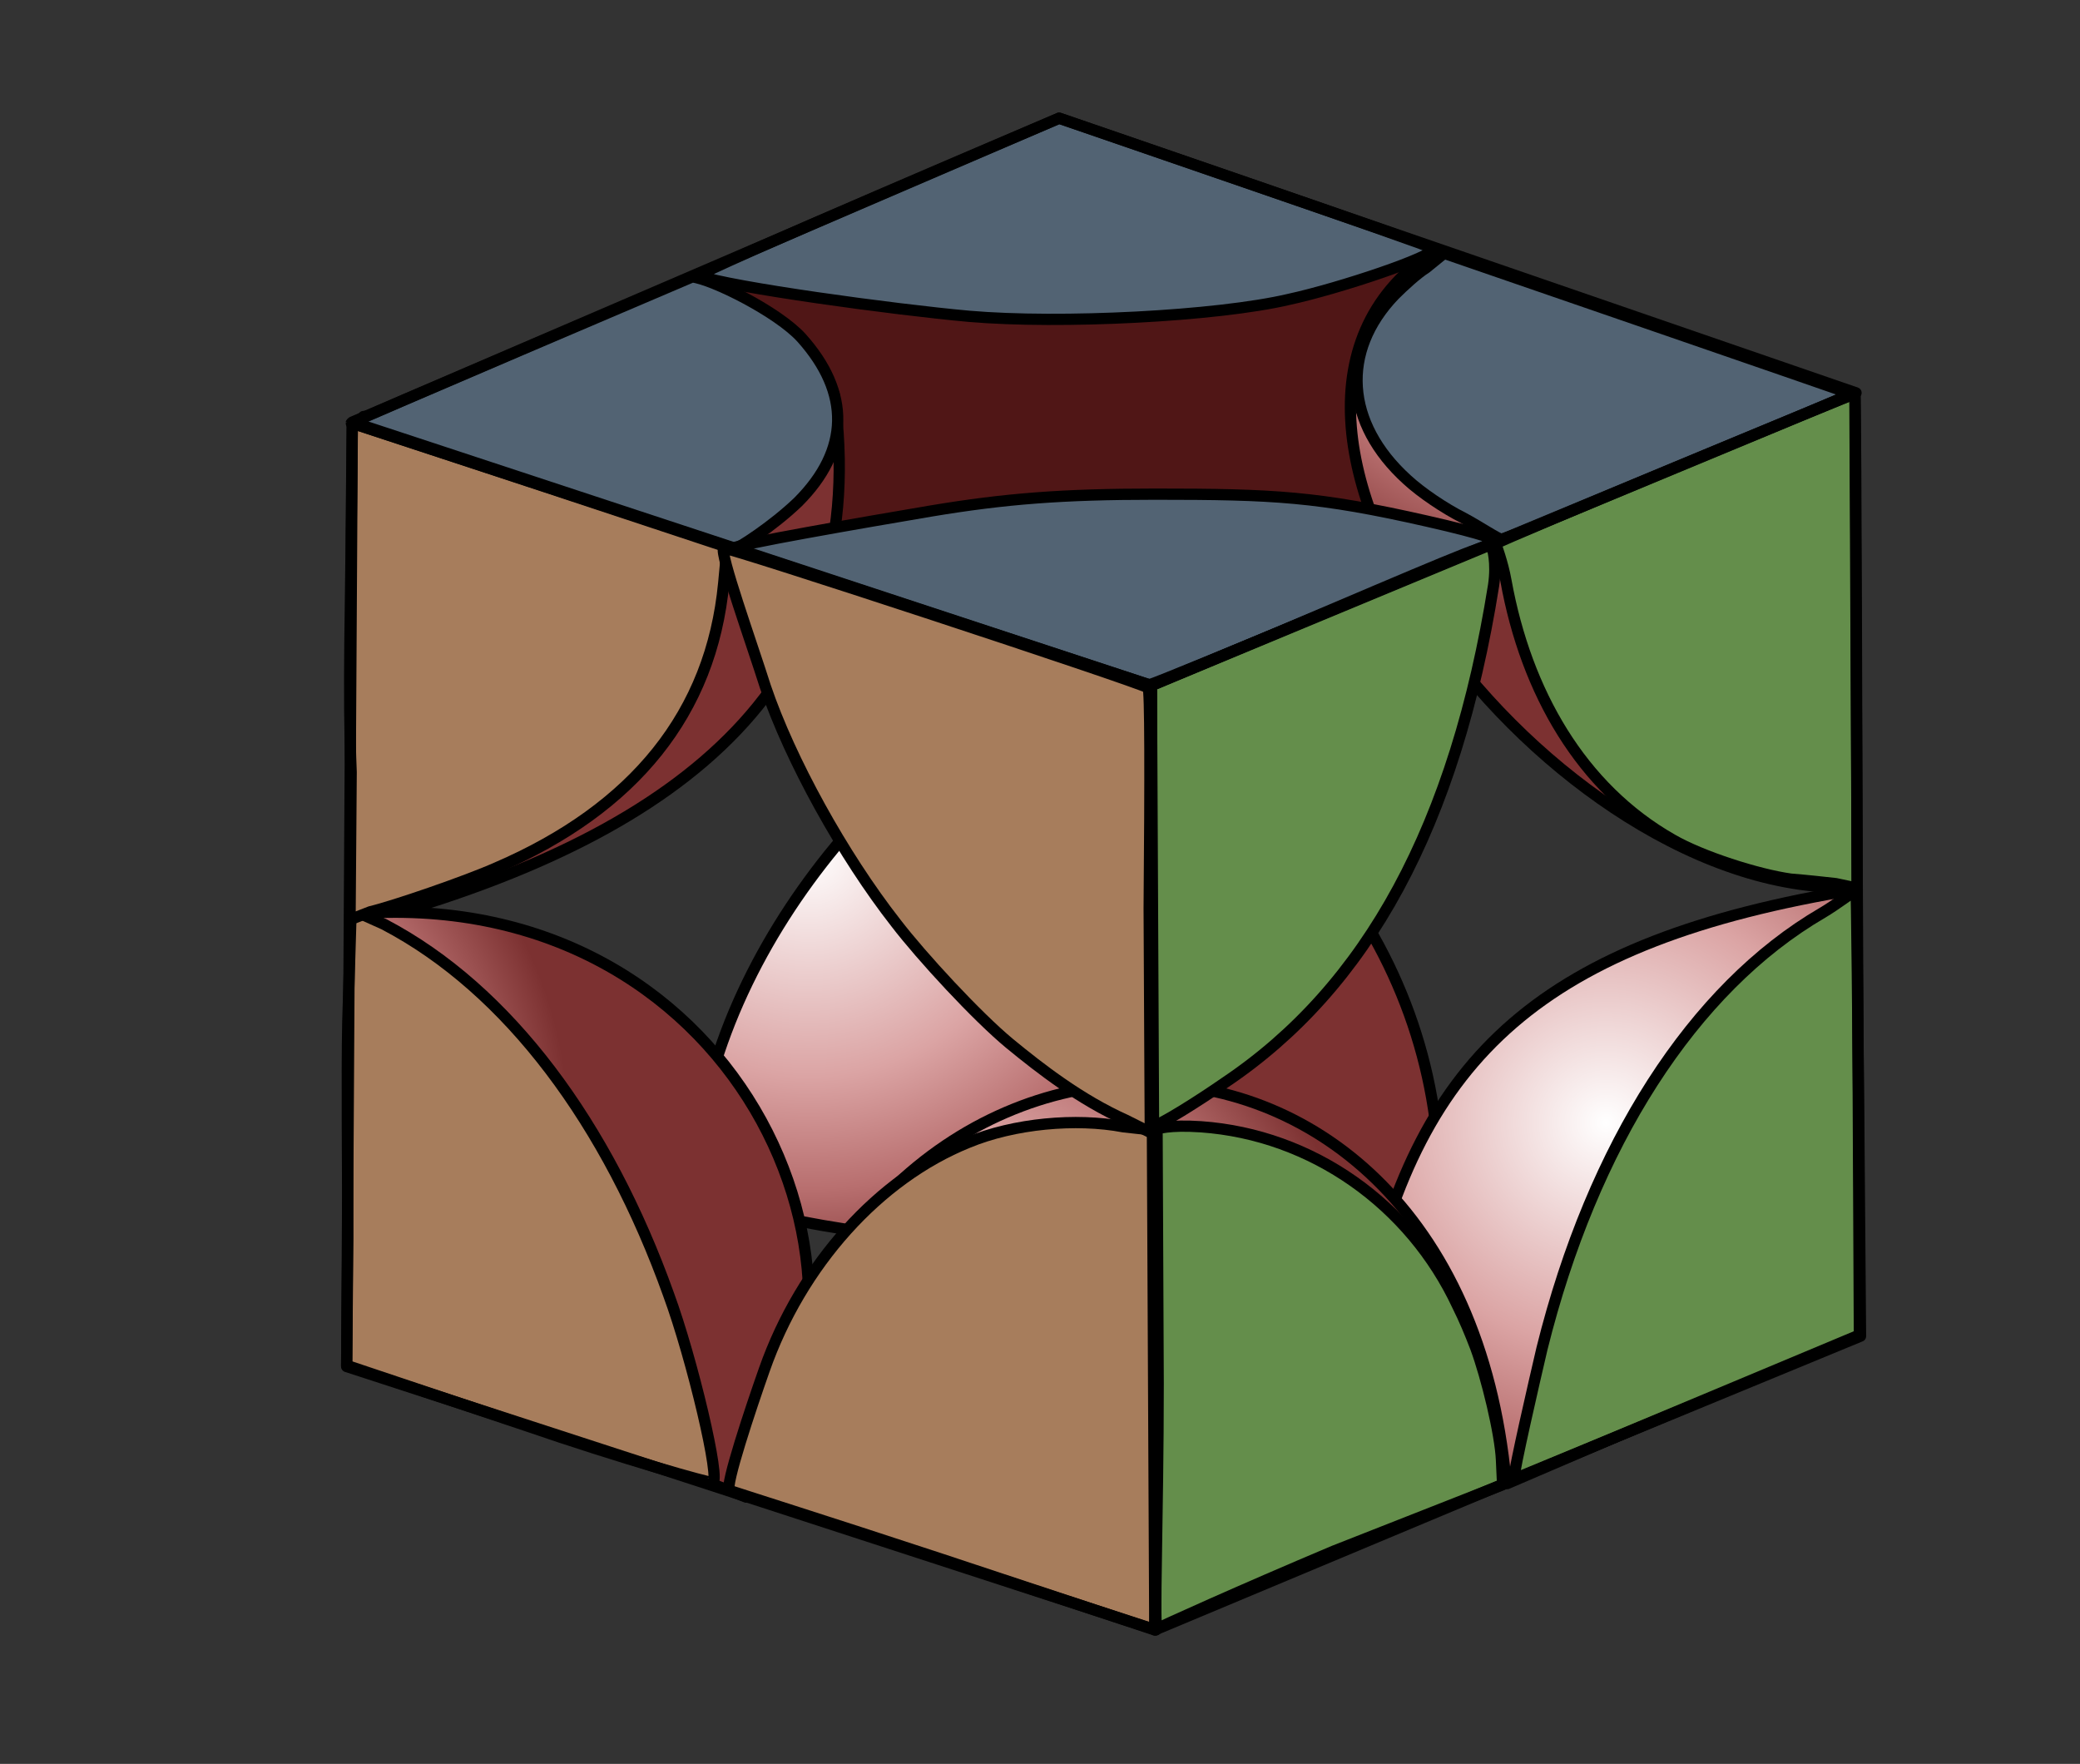
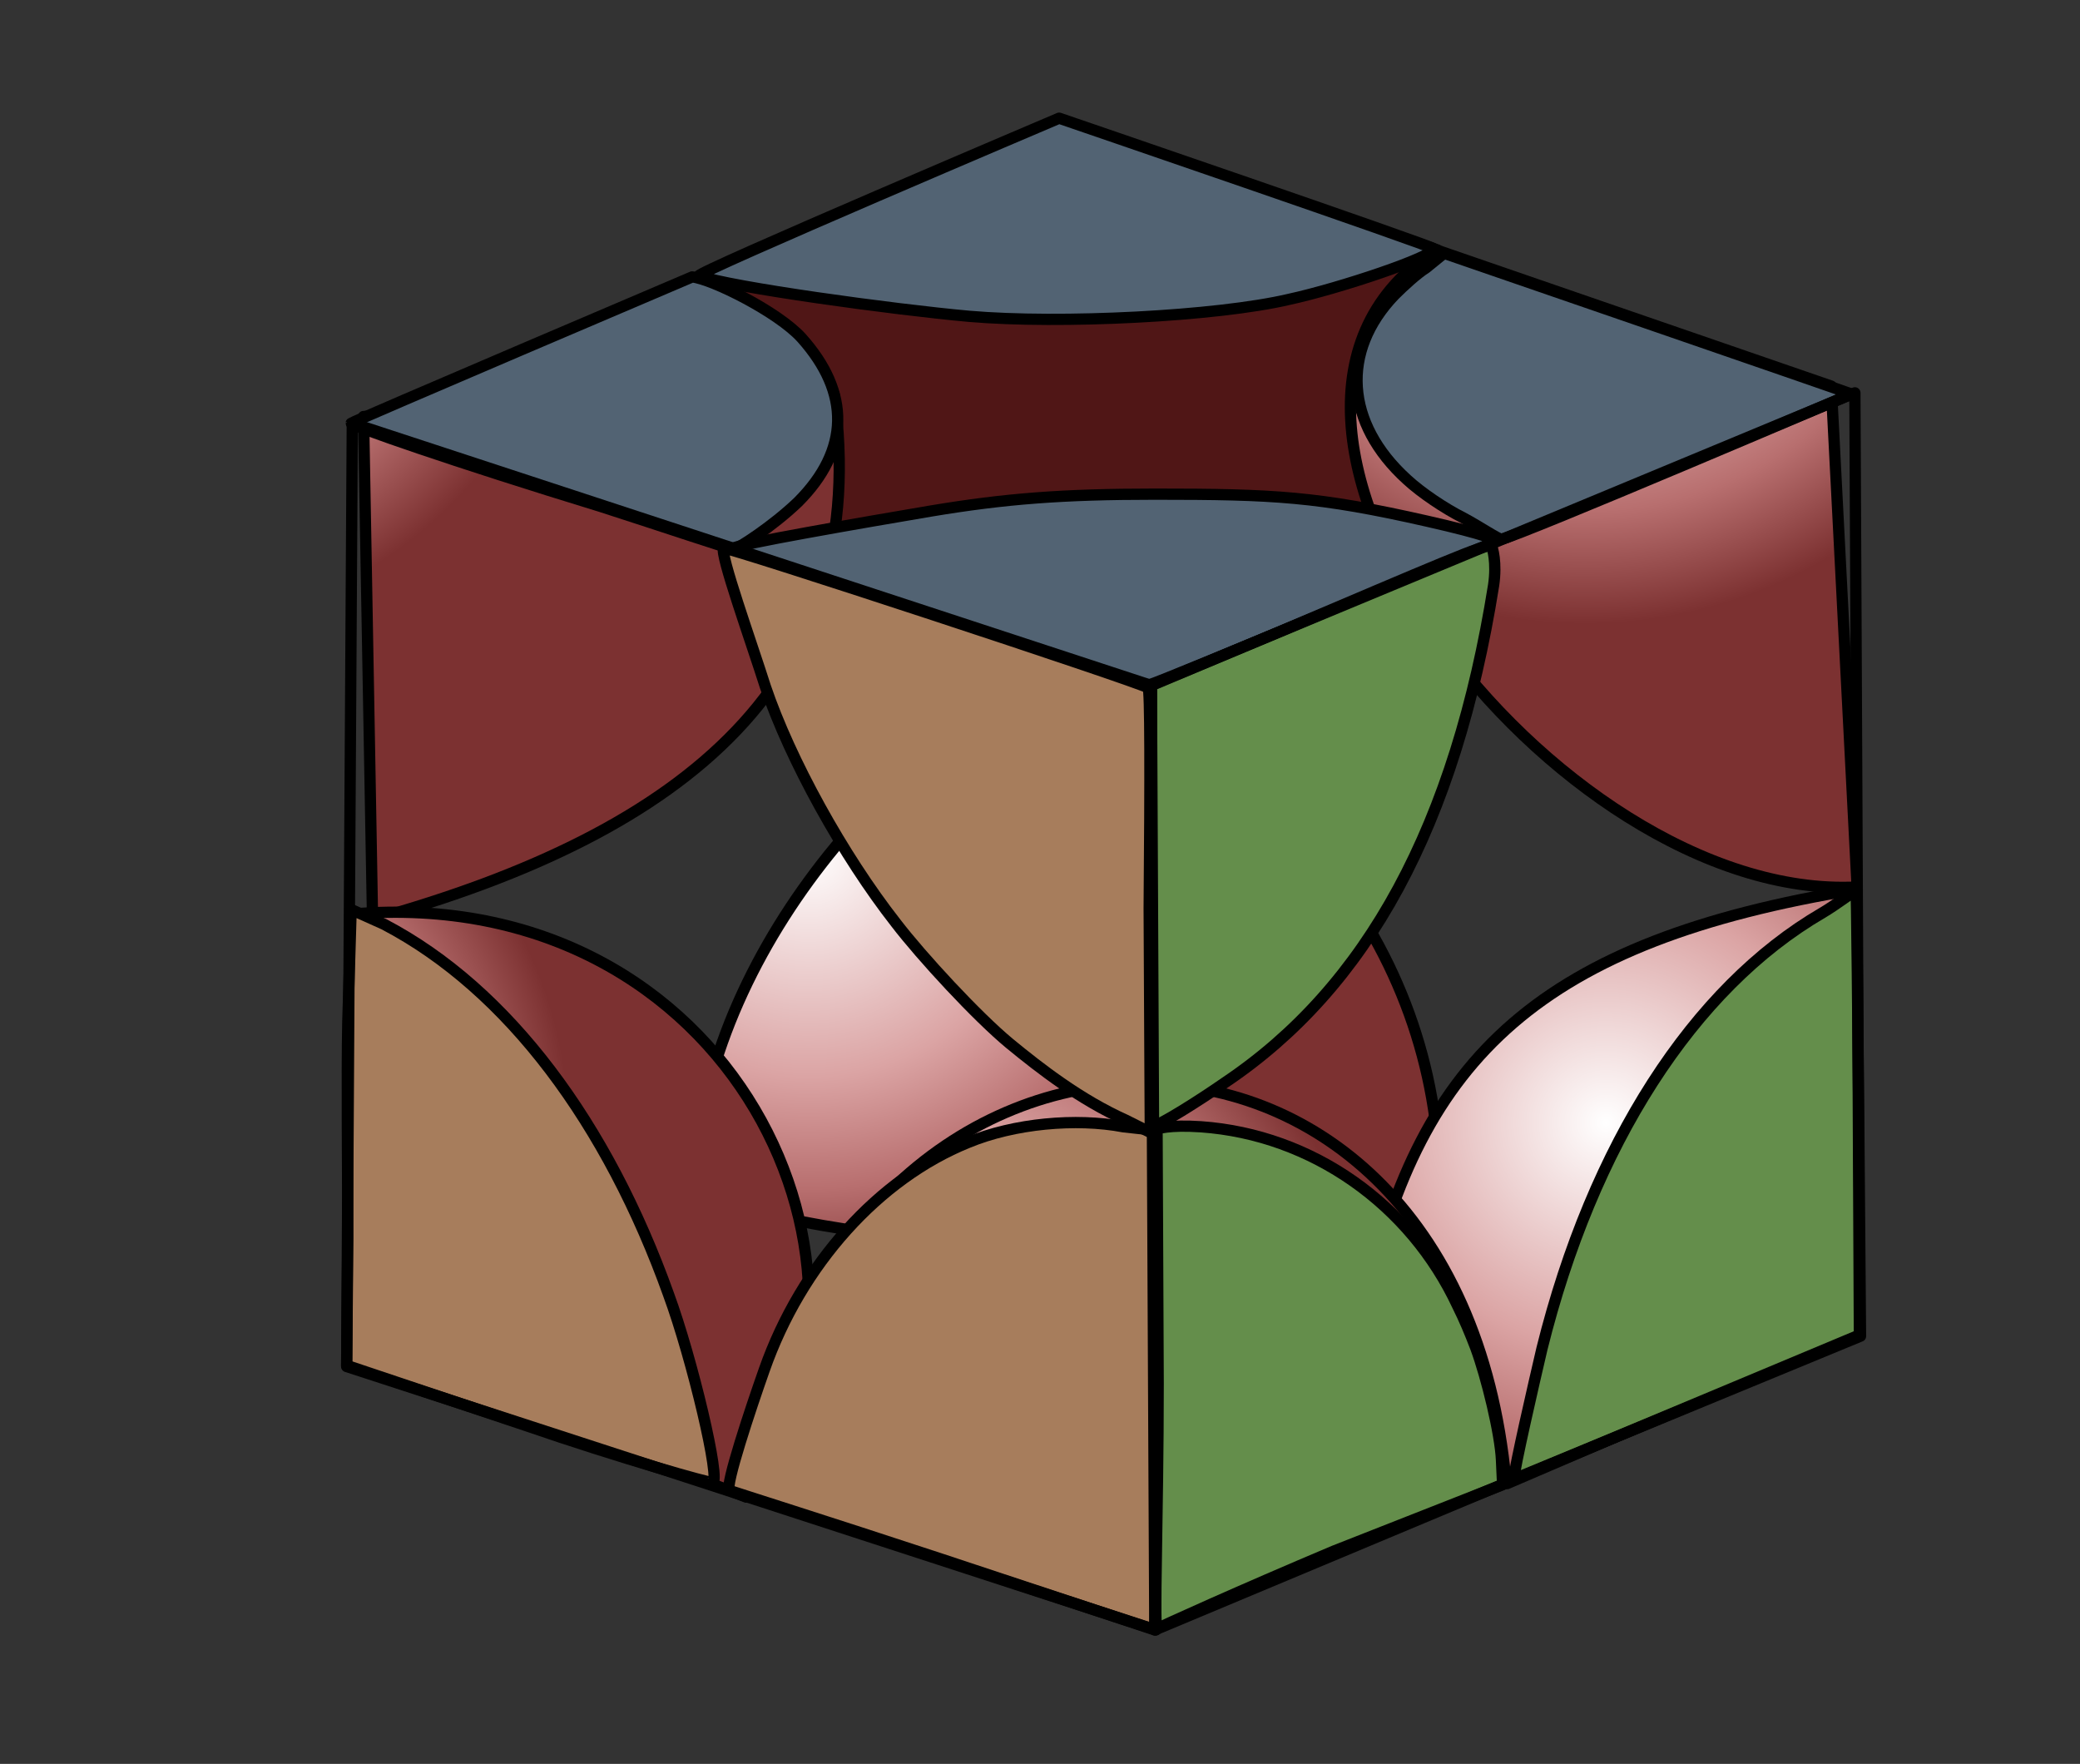
<svg xmlns="http://www.w3.org/2000/svg" xmlns:ns1="http://www.inkscape.org/namespaces/inkscape" xmlns:ns2="http://sodipodi.sourceforge.net/DTD/sodipodi-0.dtd" version="1.1" id="new_version" ns1:version="1.4.2 (f4327f4, 2025-05-13)" ns2:docname="Cubic_Labs_Logo.svg" x="0px" y="0px" viewBox="0 0 184.8 156.7" style="enable-background:new 0 0 184.8 156.7;" xml:space="preserve">
  <rect x="0" y="0" width="184.8" height="156.7" fill="#333333" stroke="none" />
  <style type="text/css">
	.st0{fill:url(#path3400_1_);stroke:#000000;stroke-linecap:round;stroke-linejoin:round;}
	.st1{fill:#501616;stroke:#000000;stroke-linecap:round;stroke-linejoin:round;}
	.st2{fill:url(#path3416_1_);stroke:#000000;stroke-linecap:round;stroke-linejoin:round;}
	.st3{fill:url(#path3404_1_);stroke:#000000;stroke-linecap:round;stroke-linejoin:round;}
	.st4{fill:url(#path3408_1_);stroke:#000000;stroke-linecap:round;stroke-linejoin:round;}
	.st5{fill:url(#path3412_1_);stroke:#000000;stroke-linecap:round;stroke-linejoin:round;}
	.st6{fill:url(#path3420_1_);stroke:#000000;stroke-linecap:round;stroke-linejoin:round;}
	.st7{fill:#526373;stroke:#000000;stroke-linecap:round;stroke-linejoin:round;stroke-miterlimit:10;}
	.st8{fill:#A77D5C;stroke:#000000;stroke-linecap:round;stroke-linejoin:round;stroke-miterlimit:10;}
	.st9{fill:#648E4B;stroke:#000000;stroke-linecap:round;stroke-linejoin:round;stroke-miterlimit:10;}
	.st10{fill:none;stroke:#000000;stroke-linecap:round;stroke-linejoin:round;stroke-miterlimit:10;}
</style>
  <g>
    <radialGradient id="path3400_1_" cx="884.75" cy="-1502.634" r="156" gradientTransform="matrix(0.265 0 0 -0.256 -162.596 -309.016)" gradientUnits="userSpaceOnUse">
      <stop offset="0" style="stop-color:#FFFFFF" />
      <stop offset="0.5" style="stop-color:#DBA4A4" />
      <stop offset="0.75" style="stop-color:#B86F6F" />
      <stop offset="1" style="stop-color:#7C3131" />
    </radialGradient>
    <path id="path3400_00000025404126221433838840000009361035117889776005_" class="st0" d="M93.5,60.2c19.1,6.1,34.4,23.5,34.4,45.3   c-19.3,7.2-47.5,6.4-66.2,0.7C61.7,86.7,78.2,66.5,93.5,60.2z" />
    <path id="path3396_00000052791421955021187960000005185242704310814354_" class="st1" d="M127.7,22.2c0.4,50.5-64.4,50.3-65.5,2.4   l32.1-13.8L127.7,22.2z" />
    <radialGradient id="path3416_1_" cx="883.94" cy="-1502.954" r="154.728" gradientTransform="matrix(0.265 0 0 -0.256 -91.538 -285.008)" gradientUnits="userSpaceOnUse">
      <stop offset="0" style="stop-color:#FFFFFF" />
      <stop offset="0.5" style="stop-color:#DBA4A4" />
      <stop offset="0.75" style="stop-color:#B86F6F" />
      <stop offset="1" style="stop-color:#7C3131" />
    </radialGradient>
    <path id="path3416_00000094607442191696707150000015168495755060778129_" class="st2" d="M133.9,131.8   c-3.2-5.3-12.8-10.4-12.5-16.4c4.8-21.4,15.4-31.8,43.6-36.4l-0.1,39.5L133.9,131.8z" />
    <radialGradient id="path3404_1_" cx="884.376" cy="-1502.807" r="156.579" gradientTransform="matrix(0.265 0 0 -0.256 -93.527 -369.379)" gradientUnits="userSpaceOnUse">
      <stop offset="0" style="stop-color:#FFFFFF" />
      <stop offset="0.5" style="stop-color:#DBA4A4" />
      <stop offset="0.75" style="stop-color:#B86F6F" />
      <stop offset="1" style="stop-color:#7C3131" />
    </radialGradient>
    <path id="path3404_00000082366373292993852280000004786902762569826713_" class="st3" d="M165,78.8c-26.8,1.4-60.3-42.1-37.4-56.6   l35.1,12.1L165,78.8z" />
    <radialGradient id="path3408_1_" cx="884.92" cy="-1498.351" r="155.917" gradientTransform="matrix(0.265 0 0 -0.256 -224.007 -366.579)" gradientUnits="userSpaceOnUse">
      <stop offset="0" style="stop-color:#FFFFFF" />
      <stop offset="0.5" style="stop-color:#DBA4A4" />
      <stop offset="0.75" style="stop-color:#B86F6F" />
      <stop offset="1" style="stop-color:#7C3131" />
    </radialGradient>
    <path id="path3408_00000137096961241327779920000001520560608637450123_" class="st4" d="M74.1,35c3.5,25.3-13,38.9-41,46.7   L32.3,37L74.1,35z" />
    <radialGradient id="path3412_1_" cx="888.03" cy="-1502.699" r="154.131" gradientTransform="matrix(0.265 0 0 -0.256 -225.61 -284.155)" gradientUnits="userSpaceOnUse">
      <stop offset="0" style="stop-color:#FFFFFF" />
      <stop offset="0.5" style="stop-color:#DBA4A4" />
      <stop offset="0.75" style="stop-color:#B86F6F" />
      <stop offset="1" style="stop-color:#7C3131" />
    </radialGradient>
    <path id="path3412_00000107561338696950408330000014970483054770558094_" class="st5" d="M31.3,81.2c33.8-2.8,49.9,31.8,35,51.8   L32,119.8L31.3,81.2z" />
    <radialGradient id="path3420_1_" cx="884.75" cy="-1502.634" r="156" gradientTransform="matrix(0.265 0 0 -0.256 -154.284 -264.681)" gradientUnits="userSpaceOnUse">
      <stop offset="0" style="stop-color:#FFFFFF" />
      <stop offset="0.5" style="stop-color:#DBA4A4" />
      <stop offset="0.75" style="stop-color:#B86F6F" />
      <stop offset="1" style="stop-color:#7C3131" />
    </radialGradient>
    <path id="path3420_00000025402641783974314670000005218191022567296142_" class="st6" d="M66.7,132.9c6-47.7,62.6-49.5,67.1-1.3" />
  </g>
  <g>
    <path id="path25_00000170279438397538058090000001239360257585279143_" ns2:nodetypes="sscsssss" class="st7" d="M65.2,48.8   c-0.3,0-6.2-2-11.8-3.8c-13.4-4.1-22.2-7.2-22.2-7.4c0-0.1,30.3-13,30.3-13c1.8,0.2,7.6,3.1,9.7,5.4c4.4,4.9,4.3,10-0.3,14.6   C68.6,46.8,65.6,48.7,65.2,48.8z" />
    <path id="path26_00000046305578598534029970000017569677069490311322_" class="st7" d="M86.1,28.1c-6.7-0.6-21.3-2.6-24-3.6   c-0.5-0.2,32-14,32-14s33.3,11.4,33.3,11.6c0,0.7-8.3,3.5-12.9,4.5C108.1,28.1,94.2,28.8,86.1,28.1z" />
    <path id="path27_00000037675353435481327310000005201321310854874762_" class="st7" d="M130,46c-1.6-0.8-3.7-2.2-5-3.4   c-5.5-5-5.9-11.4-1.1-16.4c0.8-0.8,2-1.9,2.8-2.4l1.6-1.3c0,0,36,12.4,36.2,12.5c0,0-29.5,12.6-31.1,12.9   C133.1,47.9,131.5,46.8,130,46z" />
    <path id="path33_00000129186305045887891560000001653227773396024492_" class="st7" d="M101.1,60.6c-0.2-0.1-7-2.2-13.9-4.5   c-14.8-4.8-22-7-22-7.4c0-0.3,11.6-2.3,17.5-3.3c6.6-1.1,11.7-1.5,19.9-1.5c10.6,0,14.5,0.2,24.2,2.4c5.3,1.2,6.3,1.7,6.1,1.8   c-1.1,0.5-29.8,12.5-30.7,12.7C101.9,61,101.3,60.7,101.1,60.6z" />
  </g>
  <g>
    <path id="path29_00000158725101436005359690000003425102994321904556_" ns2:nodetypes="scsscssss" class="st8" d="M46.6,126.6   l-15.8-5.3l0.1-11.3c0-5.8-0.1-14.3,0-19.2l0.3-10l2.9,1.3c11.1,5.8,19.9,17.8,25.3,32.9c2.1,5.7,4.7,16.7,3.9,16.7   C63.2,131.8,55.3,129.6,46.6,126.6z" />
-     <path id="path30_00000150069912811152545220000007973416906976618380_" ns2:nodetypes="sscccssscs" class="st8" d="M31.2,68.6   c-0.3-6.9,0-16.6,0-21.4l0.1-9.6l17,5.6l16.3,5.4l-0.3,3.2c-1.1,11.5-7.9,20-20.2,25.3c-2.7,1.2-9.1,3.4-11.2,3.9l-1.8,0.7   L31.2,68.6z" />
    <path id="path31_00000116926371921722454720000005998506667757865114_" class="st8" d="M83.6,138.5c-10-3.3-18.6-6-18.8-6.1   c-0.4-0.4,1.9-7.3,3.1-10.7c3.3-9.4,10.2-17,18.1-20.2c4.1-1.7,9.6-2.2,13.8-1.4l2.7,0.3l0.1,19.2c0.1,10.5,0.2,20.3,0.1,21.8   l-0.1,3.4L83.6,138.5z" />
    <path id="path32_00000050644975568667117060000003001155292688744890_" ns2:nodetypes="ssssssscs" class="st8" d="M100,99.5   c-4-1.8-7.5-4.5-10.3-6.8C86.8,90.3,81.9,85,79.6,82C74.9,76,70.2,67.5,68,61c-1.2-3.8-4.1-11.9-3.7-12.3   c0.2-0.2,36.7,11.8,37.7,12.4c0.2,0.1,0.2,7.9,0.1,19.6l0.1,19.9L100,99.5z" />
  </g>
  <g>
    <path id="path34_00000119108745365400182870000009909895770353139590_" class="st9" d="M102.9,122.9l-0.1-22.6c0,0,1-0.4,3.9-0.2   c9.9,0.7,18.6,6.9,22.8,15.9c0.6,1.2,1.1,2.4,1.6,3.7c1,2.7,2.2,7.7,2.3,10l0.1,2.2l-15,5.9c-8.3,3.5-15.6,6.8-15.7,6.9   C102.5,144.8,102.9,134.7,102.9,122.9L102.9,122.9z" />
    <path id="path35_00000155128464104003883570000002612089479697897656_" class="st9" d="M134.5,131.4c0-0.8,1.8-8.6,2.5-11.6   c4.5-18.1,13.4-32,24.9-38.7c1.2-0.7,2.9-2,3-2c0.1,0,0.4,39.6,0.4,39.6L134.5,131.4z" />
-     <path id="path36_00000108296984849507444980000001813791873305993404_" class="st9" d="M159.1,78.1c-2.9-0.4-7.9-2-10.5-3.5   c-8.1-4.6-13-13.1-14.8-23c-0.3-1.7-0.9-3.2-0.9-3.3c0.3-0.3,31.8-13.4,31.9-13.3c0.1,0.1,0.2,43.9,0.2,43.9l-1.9-0.4   C162.2,78.4,160.4,78.2,159.1,78.1L159.1,78.1z" />
    <path id="path37_00000176006467232226587850000010786826375470018705_" ns2:nodetypes="scsscsss" class="st9" d="M102.3,60.9   l11.2-4.7c13.9-5.9,18.7-8,19-7.7c0.1,0.1,0.5,1.5,0.2,3.5c-3.4,21.3-11.2,35.7-23.9,44.2c-2.3,1.6-5.8,3.8-6.3,3.8   C102.3,100.1,102.3,60.9,102.3,60.9z" />
  </g>
  <g>
    <polygon class="st10" points="102.7,144.8 30.8,121.4 31.3,37.6 102.3,60.9  " />
    <path class="st10" d="M165.2,118.6l-62.6,26.2l-0.4-83.9c2.4-1,62.6-26,62.6-26L165.2,118.6z" />
-     <path class="st10" d="M164.9,34.9c0,0-60.2,25-62.6,26l-71-23.4l62.8-27L164.9,34.9z" />
  </g>
</svg>